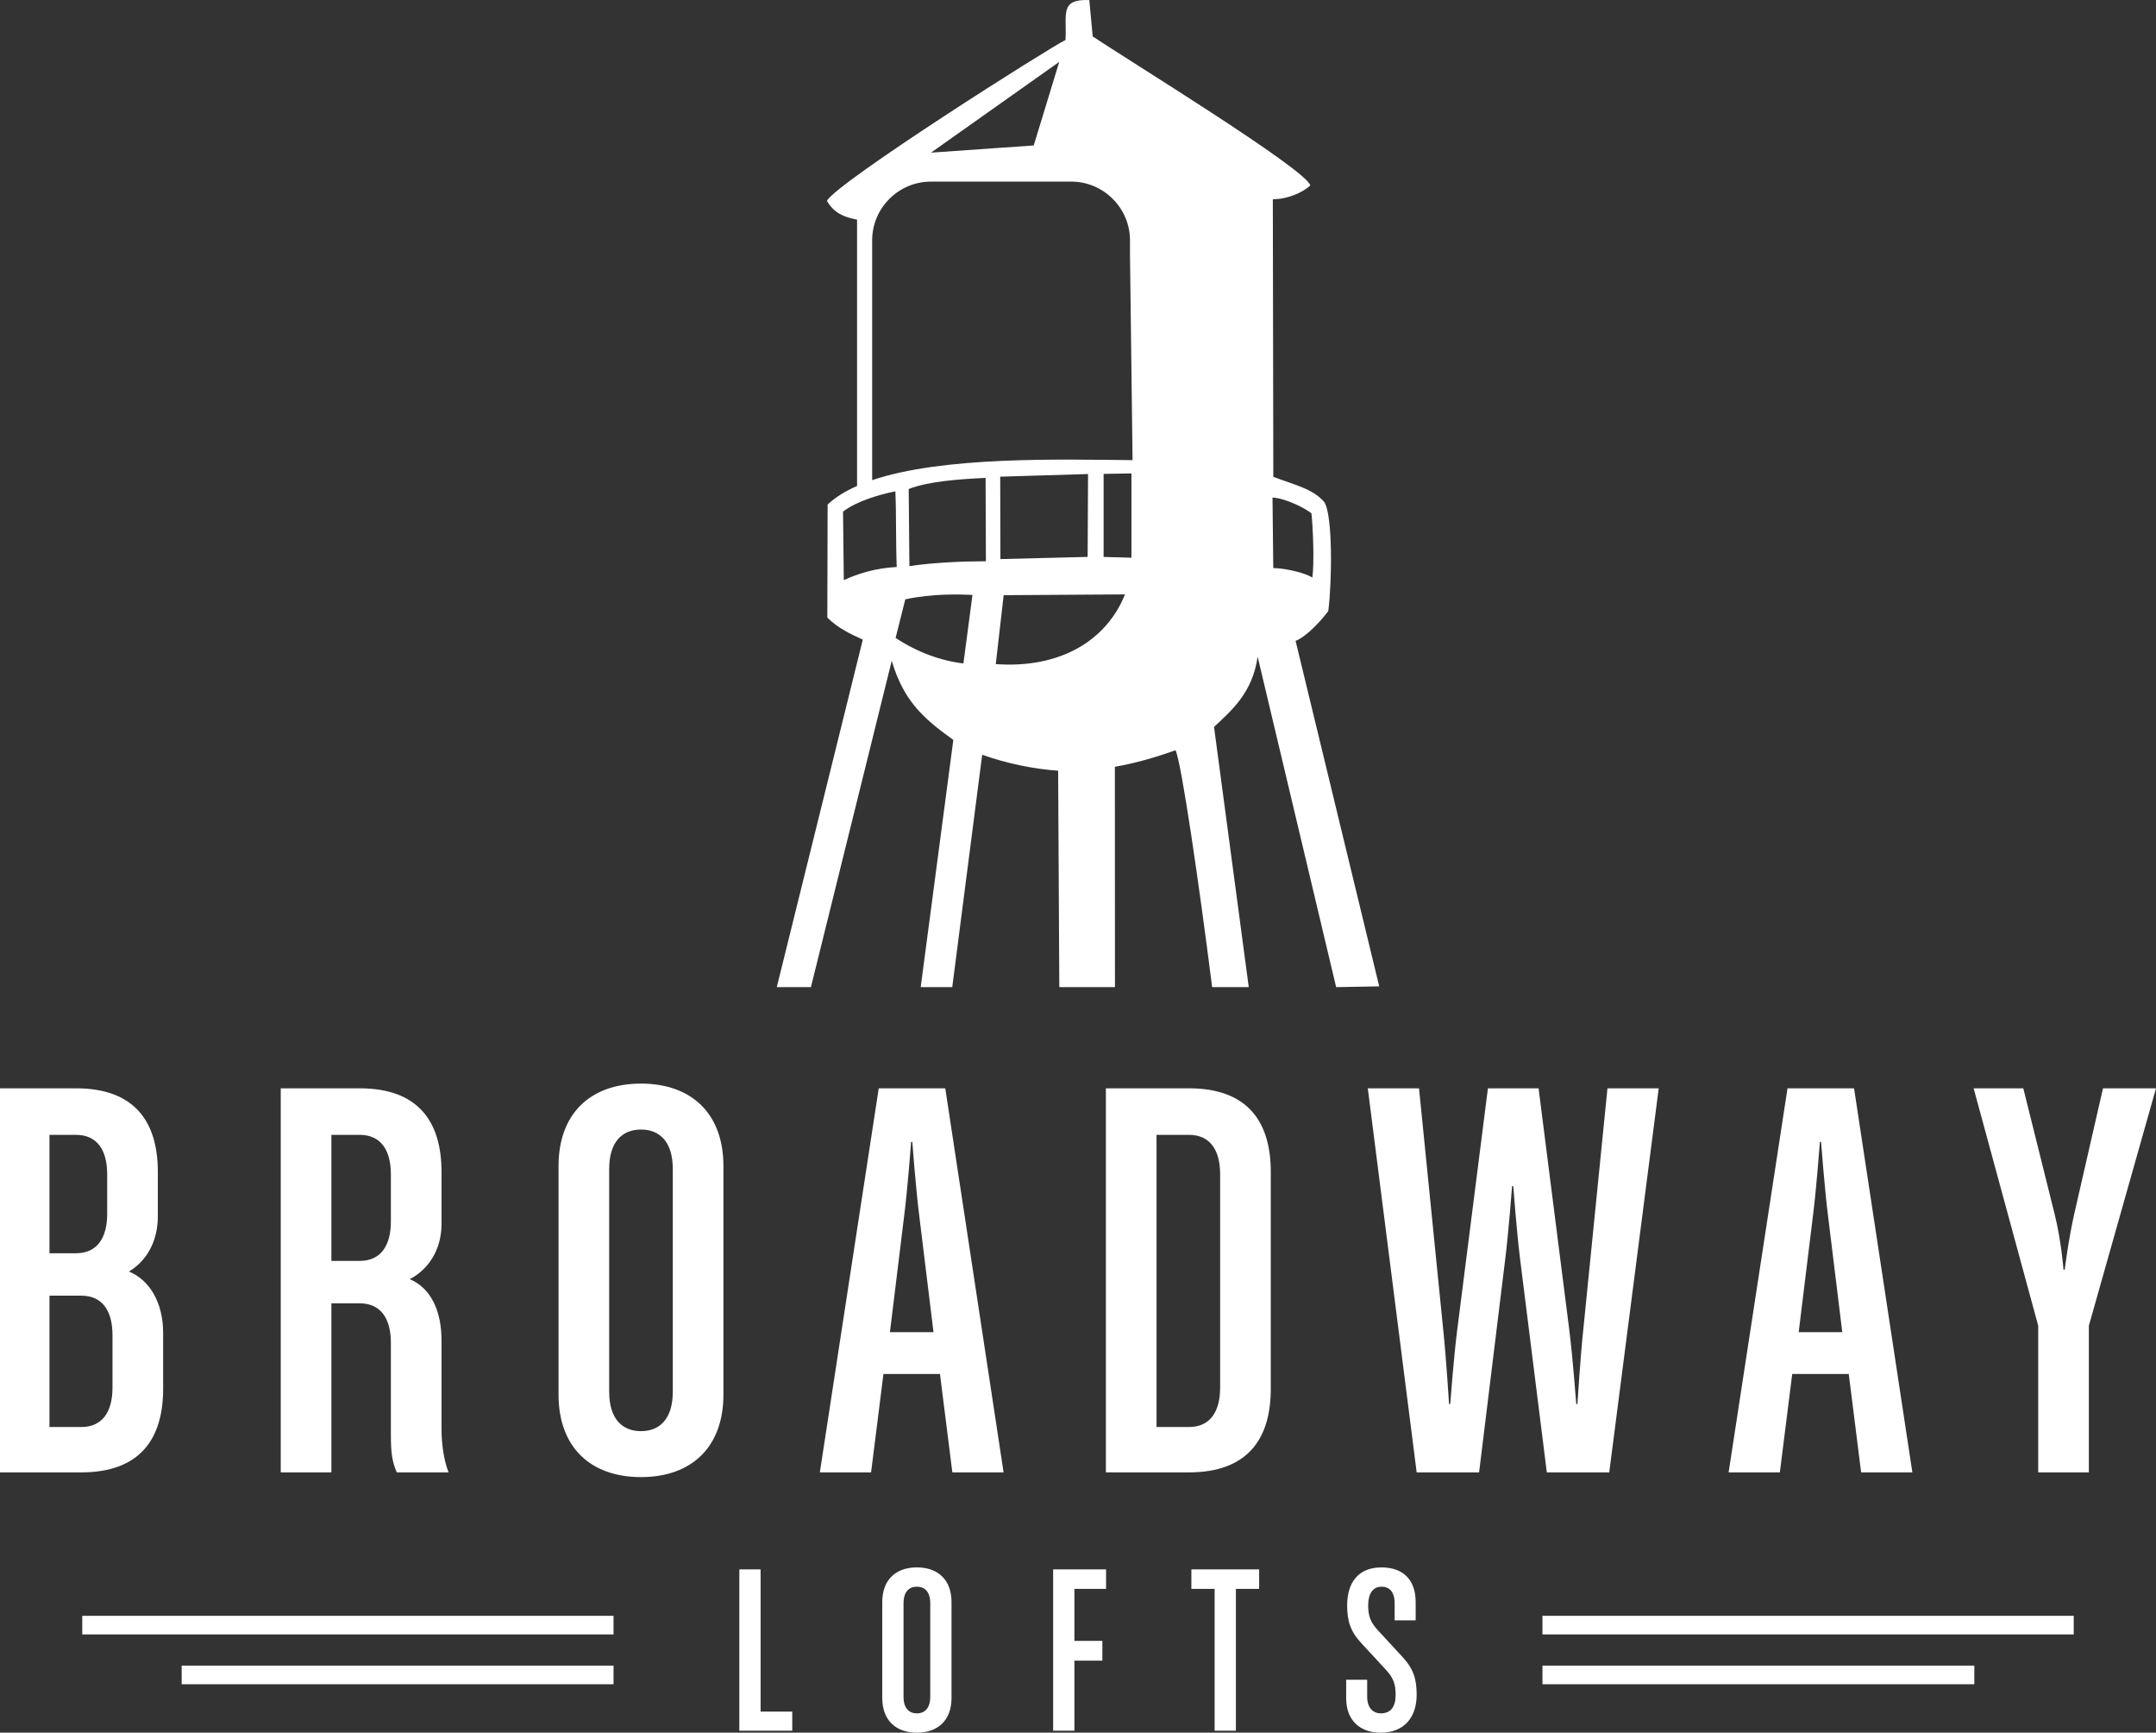
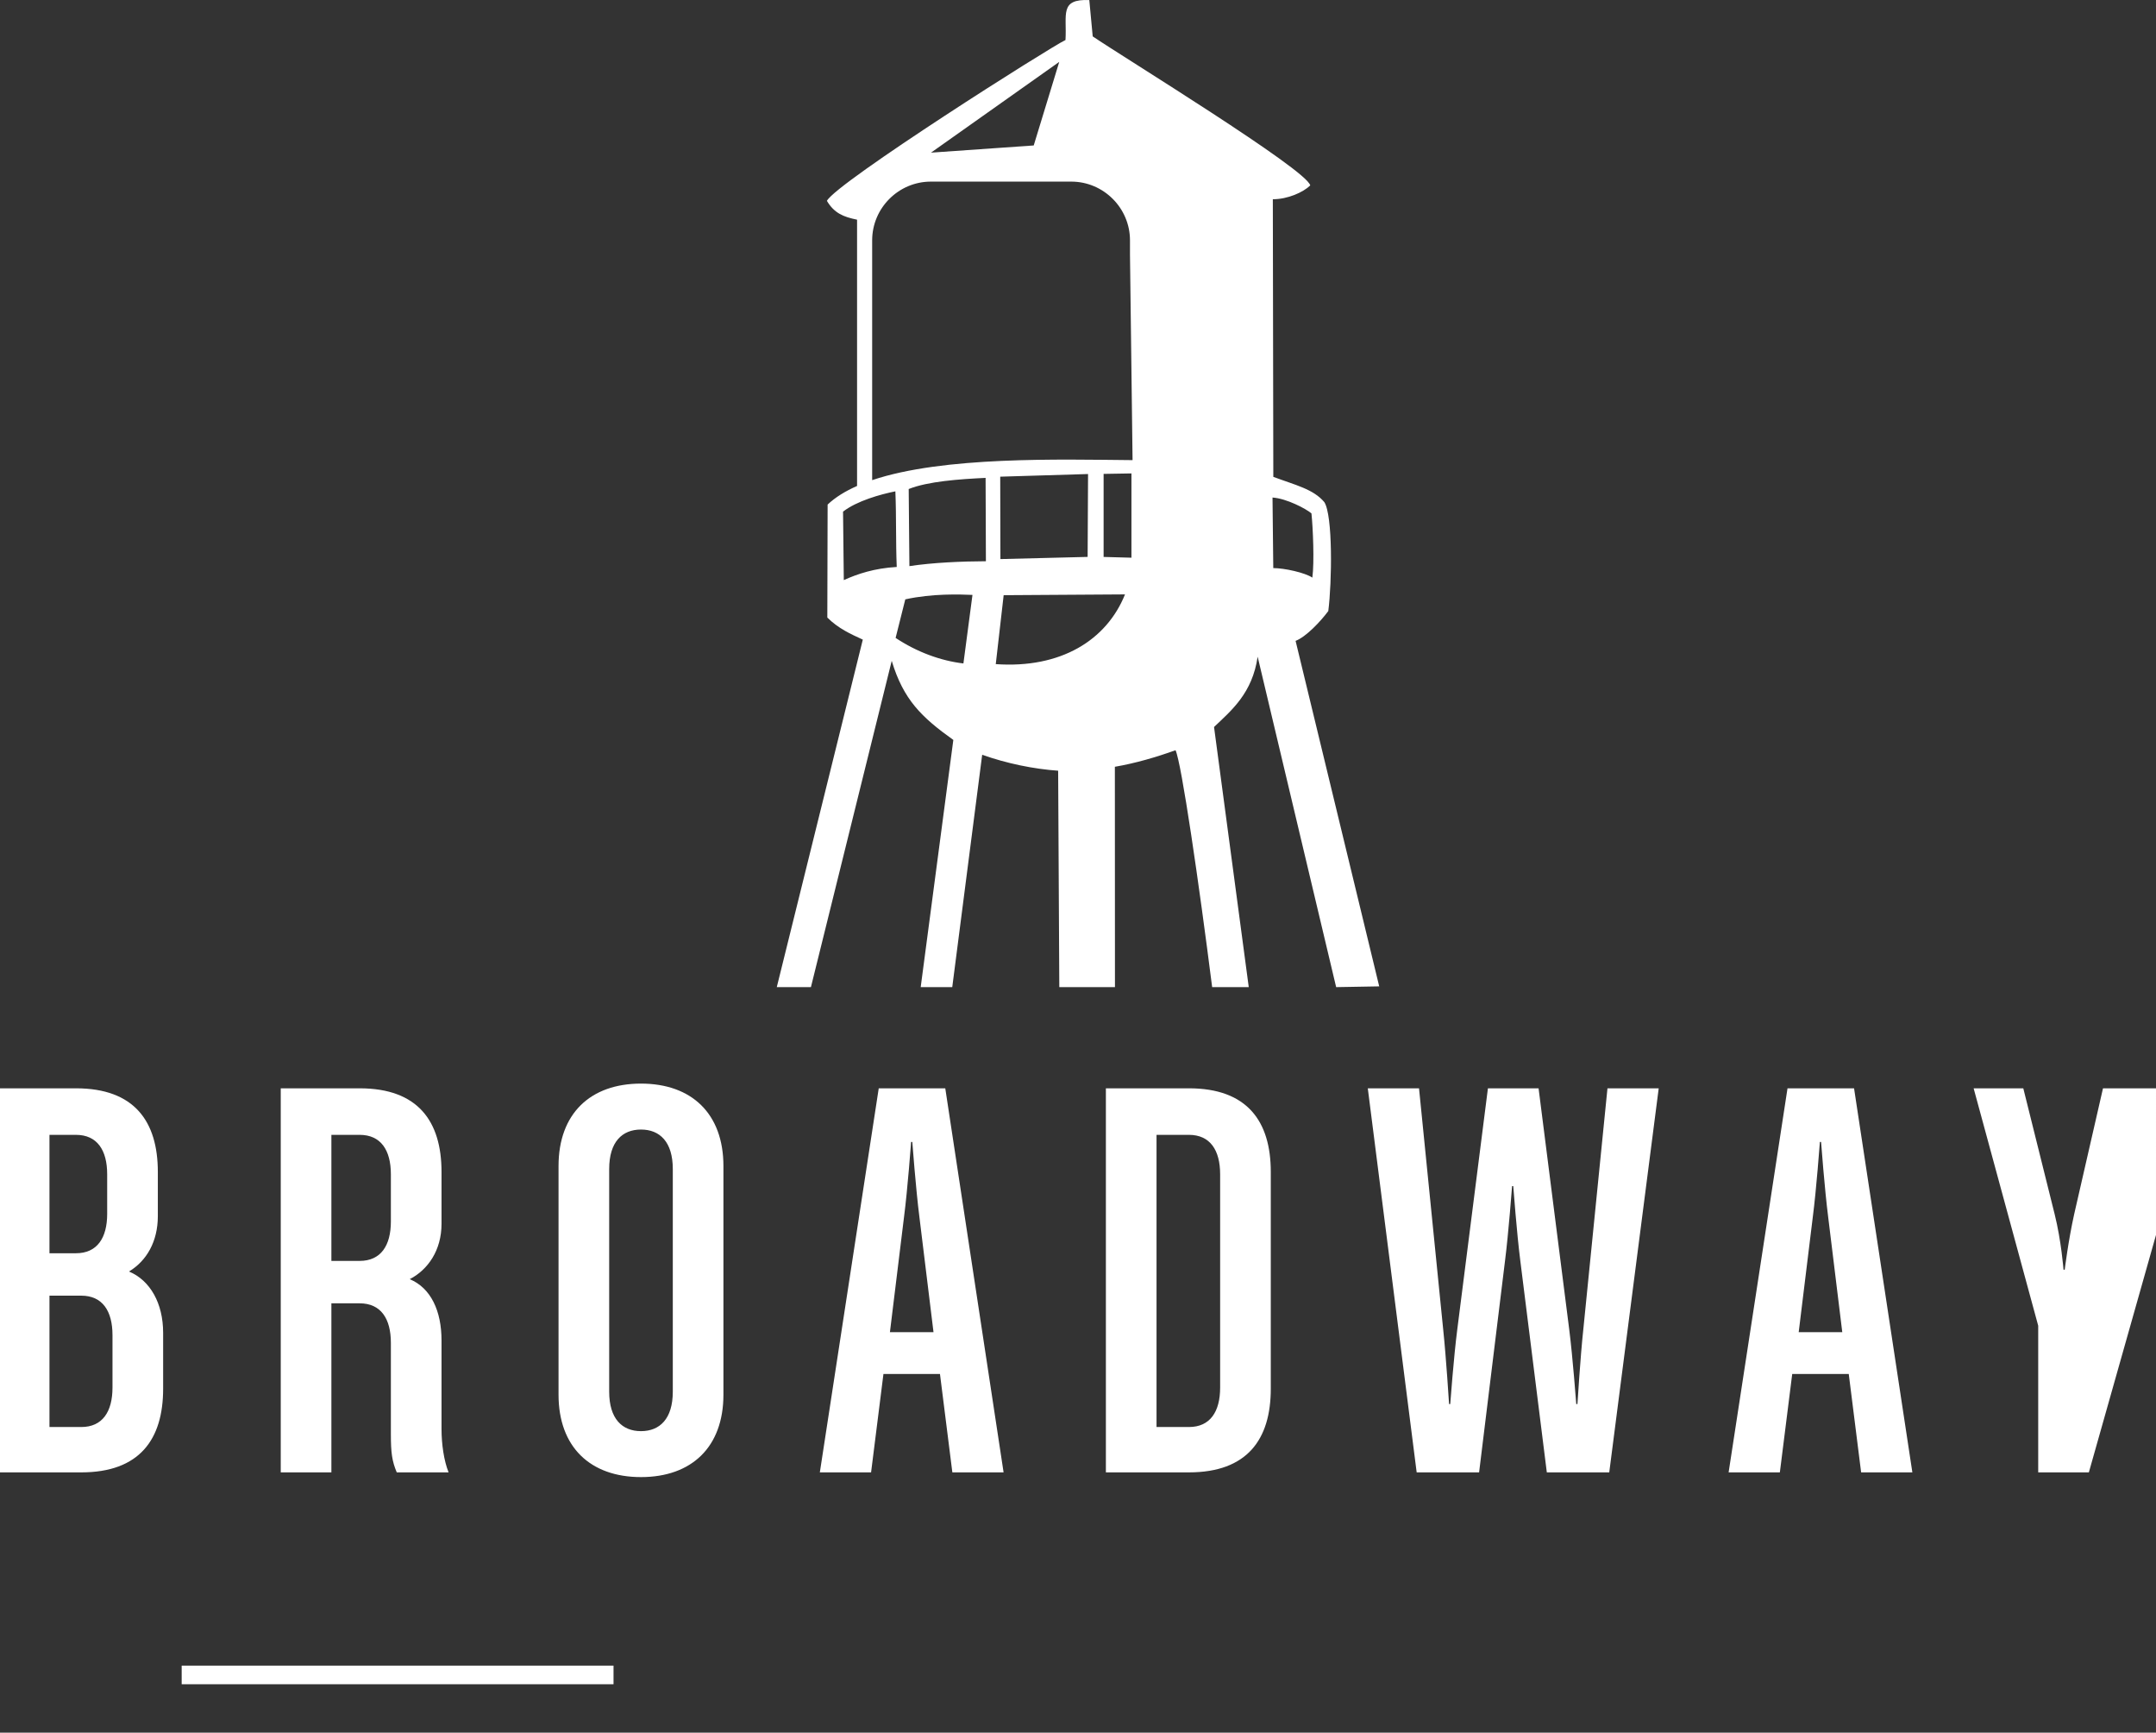
<svg xmlns="http://www.w3.org/2000/svg" id="a" viewBox="0 0 926.096 744.066">
  <rect x="0" y="0" width="926.096" height="744.066" fill="#333333" stroke="none" />
  <defs>
    <style>.cls-1{fill-rule:evenodd;}.cls-1,.cls-2{fill:#fff;}</style>
  </defs>
-   <path class="cls-1" d="M608.516,727.808c0-6.799-1.379-11.263-6.269-16.467l-10.306-11.158c-3.401-3.611-4.251-6.479-4.251-10.836,0-4.778,1.915-7.966,5.738-7.966,3.399,0,5.632,2.23,5.632,7.118v7.333h9.029v-7.862c0-9.459-5.314-14.877-14.663-14.877-10.306,0-14.766,6.907-14.766,16.255,0,6.801,1.381,11.264,6.267,16.472l10.308,11.153c3.401,3.613,4.249,6.483,4.249,10.836,0,5.206-2.126,7.97-6.375,7.97-3.187,0-5.844-2.232-5.844-7.119v-7.33h-9.027v7.862c0,9.668,5.95,14.875,14.874,14.875,10.304 0,15.404-6.907,15.404-16.258M540.857,682.335v-8.391h-29.112v8.391h9.988v60.881h9.137v-60.881h9.988ZM475.104,682.335v-8.391h-22.736v69.272h9.137v-30.071h12.005v-8.499h-12.005v-22.313h13.599v.002ZM399.581,728.658c0,4.888-2.34,7.119-5.738,7.119s-5.737-2.232-5.737-7.119v-40.163c0-4.888,2.34-7.118,5.737-7.118,3.401,0,5.738,2.23,5.738,7.118v40.163ZM408.718,729.19v-41.222c0-9.459-5.738-14.877-14.875-14.877s-14.874,5.417-14.874,14.877v41.222c0,9.455,5.737,14.875,14.874,14.875s14.875-5.42,14.875-14.875ZM340.313,743.215v-8.18h-13.599v-61.091h-9.137v69.272h22.736,0Z" />
-   <rect class="cls-2" x="35.332" y="693.886" width="228.204" height="7.992" />
  <rect class="cls-2" x="78.038" y="715.279" width="185.498" height="7.994" />
-   <rect class="cls-2" x="662.556" y="693.886" width="228.202" height="7.992" />
-   <rect class="cls-2" x="662.556" y="715.279" width="185.5" height="7.994" />
-   <path class="cls-1" d="M926.096,467.359h-22.767l-12.397,54.135c-2.529,11.384-4.046,23.778-4.046,23.778h-.508s-.976-12.463-3.795-23.778l-13.489-54.135h-21.332l27.738,101.946v62.985h21.756v-62.985l28.839-101.946h0ZM791.339,572.086h-18.72l6.072-49.58c1.518-11.638,3.032-32.127,3.032-32.127h.508s1.52,20.236,3.037,32.127l6.071,49.58h0ZM821.443,632.29l-25.044-164.931h-28.585l-25.298,164.931h22.009l5.31-42.245h24.287l5.314,42.245h22.007ZM712.487,467.359h-22.009l-10.37,103.465c-1.263,11.638-2.529,32.127-2.529,32.127h-.506s-1.518-20.238-3.035-32.127l-13.155-103.465h-21.755l-13.155,103.465c-1.518,11.638-3.035,32.127-3.035,32.127h-.504s-1.266-20.238-2.533-32.127l-10.372-103.465h-22.005l20.995,164.931h26.816l11.129-90.812c1.515-11.89,3.037-32.128,3.037-32.128h.504s1.517,20.238,3.037,32.128l11.383,90.812h26.813l21.25-164.931h0ZM524.102,595.865c0,10.374-4.302,16.949-13.405,16.949h-13.917v-125.472h13.917c9.104,0,13.405,6.577,13.405,16.947v91.576h0ZM545.858,596.37v-93.091c0-21.76-10.12-35.92-35.162-35.92h-35.67v164.931h35.67c25.042,0,35.162-14.162,35.162-35.92h0ZM400.982,572.086h-18.723l6.071-49.58c1.518-11.638,3.035-32.127,3.035-32.127h.508s1.518,20.236,3.037,32.127l6.072,49.58h0ZM431.085,632.29l-25.046-164.931h-28.582l-25.3,164.931h22.009l5.31-42.245h24.284l5.316,42.245h22.009ZM288.996,597.64c0,11.63-5.569,16.944-13.663,16.944s-13.661-5.316-13.661-16.944v-95.627c0-11.633,5.564-16.947,13.661-16.947s13.663,5.314,13.663,16.947v95.627ZM310.745,598.903v-98.153c0-22.513-13.658-35.416-35.412-35.416s-35.418,12.903-35.418,35.416v98.153c0,22.513,13.658,35.412,35.418,35.412s35.412-12.899,35.412-35.412ZM167.899,524.531c0,10.367-4.305,16.947-13.411,16.947h-12.141v-54.135h12.141c9.107,0,13.411,6.577,13.411,16.947v20.241ZM192.689,632.29c-2.025-5.056-3.035-12.141-3.035-18.716v-37.945c0-12.651-4.557-22.517-13.661-26.308,7.839-4.049,13.661-12.397,13.661-23.778v-22.264c0-21.76-10.12-35.92-35.167-35.92h-33.894v164.931h21.751v-72.597h12.141c9.107,0,13.411,6.575,13.411,16.947v39.209c0,8.093.504,11.633,2.527,16.441h22.266-0ZM48.319,595.865c0,10.374-4.305,16.949-13.409,16.949h-13.659v-56.412h13.659c9.104,0,13.409,6.575,13.409,16.949v22.515h0ZM46.04,521.239c0,10.372-4.3,16.95-13.405,16.95h-11.384v-50.846h11.384c9.104,0,13.405,6.577,13.405,16.947v16.949h0ZM70.073,596.37v-24.032c0-12.645-5.564-22.511-14.674-26.307,7.591-4.552,12.398-12.901,12.398-23.778v-18.973c0-21.76-10.12-35.92-35.162-35.92H0v164.931h34.91c25.046-.002,35.164-14.164,35.164-35.922h-0Z" />
+   <path class="cls-1" d="M926.096,467.359h-22.767l-12.397,54.135c-2.529,11.384-4.046,23.778-4.046,23.778h-.508s-.976-12.463-3.795-23.778l-13.489-54.135h-21.332l27.738,101.946v62.985h21.756l28.839-101.946h0ZM791.339,572.086h-18.72l6.072-49.58c1.518-11.638,3.032-32.127,3.032-32.127h.508s1.52,20.236,3.037,32.127l6.071,49.58h0ZM821.443,632.29l-25.044-164.931h-28.585l-25.298,164.931h22.009l5.31-42.245h24.287l5.314,42.245h22.007ZM712.487,467.359h-22.009l-10.37,103.465c-1.263,11.638-2.529,32.127-2.529,32.127h-.506s-1.518-20.238-3.035-32.127l-13.155-103.465h-21.755l-13.155,103.465c-1.518,11.638-3.035,32.127-3.035,32.127h-.504s-1.266-20.238-2.533-32.127l-10.372-103.465h-22.005l20.995,164.931h26.816l11.129-90.812c1.515-11.89,3.037-32.128,3.037-32.128h.504s1.517,20.238,3.037,32.128l11.383,90.812h26.813l21.25-164.931h0ZM524.102,595.865c0,10.374-4.302,16.949-13.405,16.949h-13.917v-125.472h13.917c9.104,0,13.405,6.577,13.405,16.947v91.576h0ZM545.858,596.37v-93.091c0-21.76-10.12-35.92-35.162-35.92h-35.67v164.931h35.67c25.042,0,35.162-14.162,35.162-35.92h0ZM400.982,572.086h-18.723l6.071-49.58c1.518-11.638,3.035-32.127,3.035-32.127h.508s1.518,20.236,3.037,32.127l6.072,49.58h0ZM431.085,632.29l-25.046-164.931h-28.582l-25.3,164.931h22.009l5.31-42.245h24.284l5.316,42.245h22.009ZM288.996,597.64c0,11.63-5.569,16.944-13.663,16.944s-13.661-5.316-13.661-16.944v-95.627c0-11.633,5.564-16.947,13.661-16.947s13.663,5.314,13.663,16.947v95.627ZM310.745,598.903v-98.153c0-22.513-13.658-35.416-35.412-35.416s-35.418,12.903-35.418,35.416v98.153c0,22.513,13.658,35.412,35.418,35.412s35.412-12.899,35.412-35.412ZM167.899,524.531c0,10.367-4.305,16.947-13.411,16.947h-12.141v-54.135h12.141c9.107,0,13.411,6.577,13.411,16.947v20.241ZM192.689,632.29c-2.025-5.056-3.035-12.141-3.035-18.716v-37.945c0-12.651-4.557-22.517-13.661-26.308,7.839-4.049,13.661-12.397,13.661-23.778v-22.264c0-21.76-10.12-35.92-35.167-35.92h-33.894v164.931h21.751v-72.597h12.141c9.107,0,13.411,6.575,13.411,16.947v39.209c0,8.093.504,11.633,2.527,16.441h22.266-0ZM48.319,595.865c0,10.374-4.305,16.949-13.409,16.949h-13.659v-56.412h13.659c9.104,0,13.409,6.575,13.409,16.949v22.515h0ZM46.04,521.239c0,10.372-4.3,16.95-13.405,16.95h-11.384v-50.846h11.384c9.104,0,13.405,6.577,13.405,16.947v16.949h0ZM70.073,596.37v-24.032c0-12.645-5.564-22.511-14.674-26.307,7.591-4.552,12.398-12.901,12.398-23.778v-18.973c0-21.76-10.12-35.92-35.162-35.92H0v164.931h34.91c25.046-.002,35.164-14.164,35.164-35.922h-0Z" />
  <path class="cls-1" d="M390.629,243.112c-.101-11.035-.202-22.07-.303-33.106,8.287-3.296,21.629-4.235,33.029-4.787l.136,35.797c-10.626.043-22.729.578-32.862,2.096M429.64,204.702l37.726-1.138-.181,35.59-37.463.932-.082-35.385h0ZM427.725,285.198l3.39-29.605,52.125-.337c-7.926,19.686-27.611,31.894-55.515,29.942h0ZM362.124,219.719c5.937-4.627,16.133-7.453,22.477-8.723.451,11.042.139,21.435.588,32.475-9.553.544-16.832,2.967-22.739,5.643-.108-9.334-.217-20.059-.325-29.394h0ZM474.05,203.507l11.955-.203v36.192l-11.955-.327v-35.661ZM546.601,213.659c6.086.409,14.404,4.834,16.723,6.799.654,6.14,1.285,20.962.386,27.594-3.14-2.131-12.007-4.095-16.783-4.095-.002-6.714-.325-23.584-.325-30.299h0ZM374.632,206.19v-102.979c0-13.87,11.346-25.22,25.218-25.22h60.31c13.872,0,25.218,11.351,25.218,25.22v6.043l1.108,88.342c-31.222-.278-81.209-1.724-111.854,8.594h-0ZM454.995,26.571l-10.967,35.892-44.122,3.089s55.089-38.982,55.089-38.982ZM384.705,273.941l4.157-16.556c11.682-2.595,23.658-2.12,28.857-1.913l-3.888,29.434c-9.824-1.15-20.047-4.936-29.126-10.965h0ZM409.496,317.753l-14.016,106.152h13.555l12.856-99.787c10.548,3.757,22.163,6.123,32.631,6.851l.497,92.936h23.905l-.036-94.627c8.807-1.51,17.778-4.126,26.053-7.111,2.546,5.288,10.129,57.527,15.733,101.737h15.721l-14.91-111.711c7.594-7.213,16.446-14.548,18.735-30.18l33.718,141.891,18.498-.327-35.922-148.369c4.481-1.71,10.715-8.311,14.049-12.806,1.585-12.43,1.985-41.039-1.712-46.788-4.761-5.601-12.259-7.241-21.904-10.84l-.209-119.211c6.422-.014,13.009-2.971,16.074-5.931-1.463-6.801-80.592-55.236-93.442-64.008L467.9.029c-12.924-.529-9.57,6.213-10.223,17.152-6.253,2.865-98.436,61.229-102.487,69.079,3.154,5.276,7.076,6.888,12.957,8.076v114.353c-5.03,2.214-9.325,4.849-12.647,7.989-.043,16.173-.087,32.349-.129,48.522,4.776,4.747,10.017,7.064,15.242,9.475l-36.95,149.23h14.665l34.706-140.119c5.027,16.683,12.772,24.186,26.461,33.967h0Z" />
</svg>